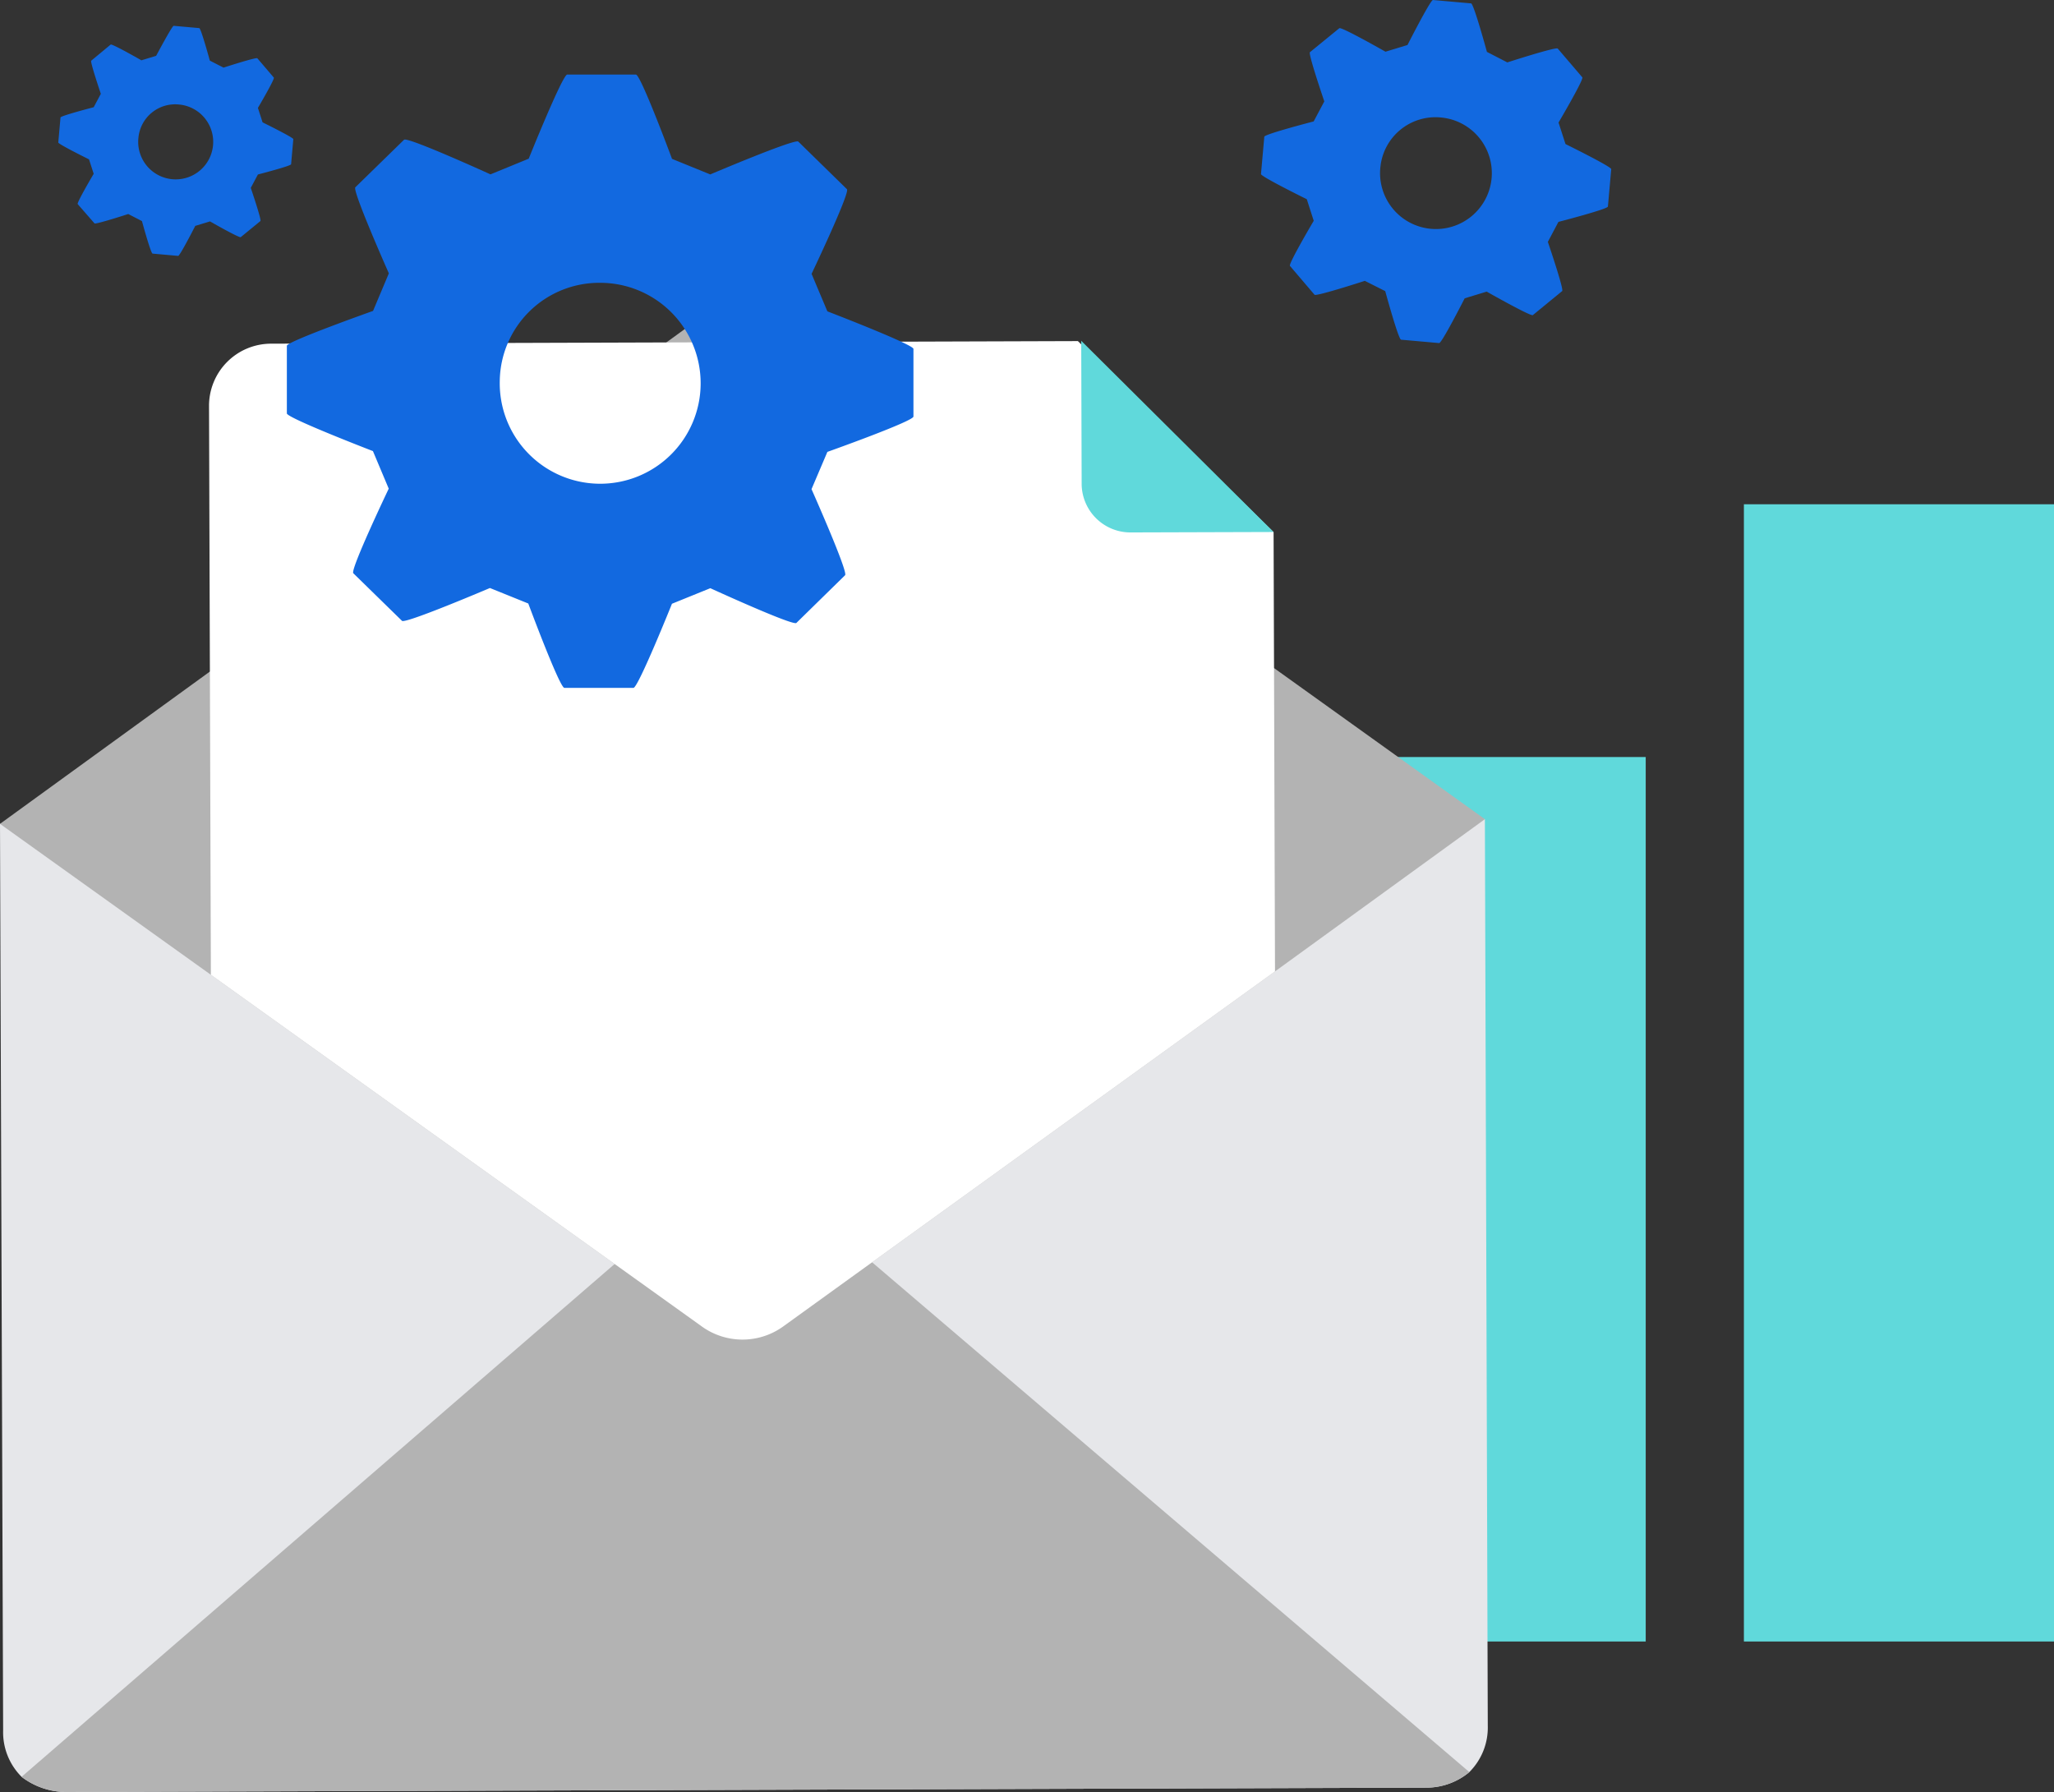
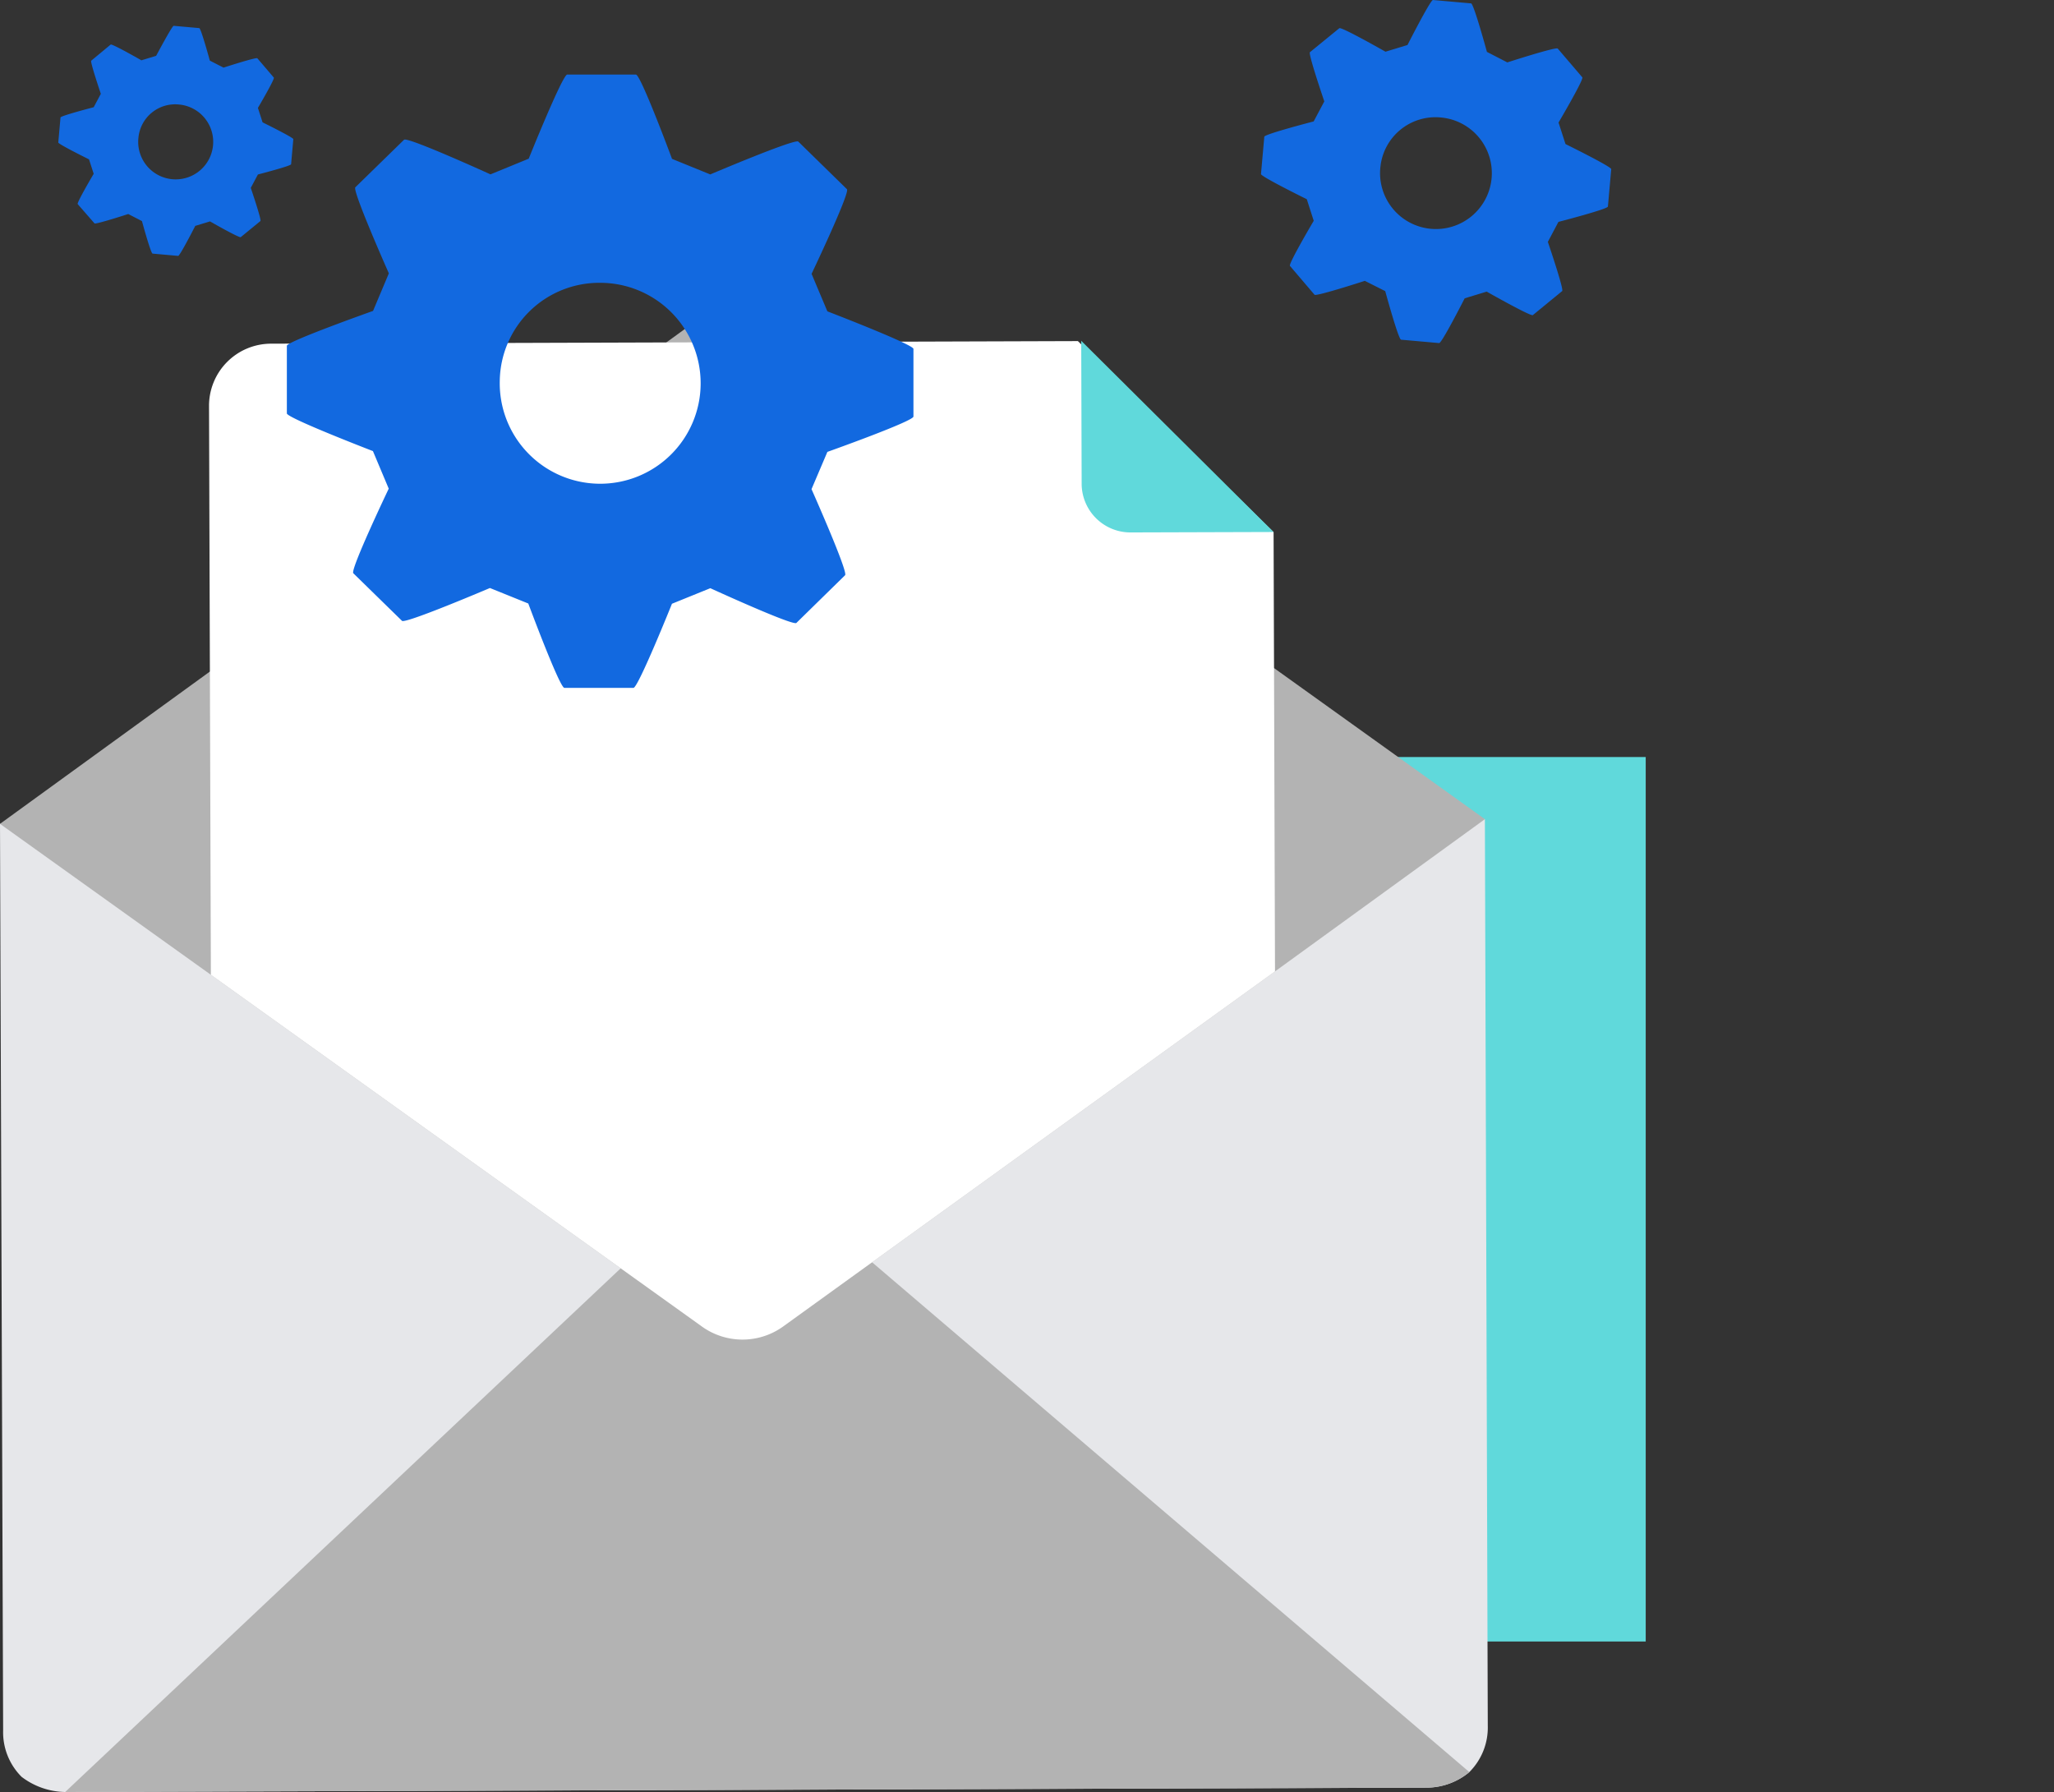
<svg xmlns="http://www.w3.org/2000/svg" width="334.1" height="291.47" viewBox="0 0 334.1 291.47">
  <rect x="0" y="0" width="334.1" height="291.47" fill="#333333" stroke="none" />
  <title>visual-we-give-youtools</title>
  <rect x="17.97" y="246.44" width="50.45" height="20.55" fill="#60d9db" />
-   <rect x="84.39" y="205.34" width="50.45" height="61.65" fill="#60d9db" />
-   <rect x="150.82" y="164.23" width="50.45" height="102.76" fill="#60d9db" />
  <rect x="217.24" y="123.13" width="50.45" height="143.86" fill="#60d9db" />
-   <rect x="283.66" y="82.02" width="50.45" height="184.97" fill="#60d9db" />
  <path d="M242,280.67a10.23,10.23,0,0,1-3,7.56,10.9,10.9,0,0,1-7,2.53l-221.4.71A12,12,0,0,1,3.51,289a10.24,10.24,0,0,1-3-7.54L0,134l241.53-.77L242,280.67Z" fill="#e6e7ea" />
-   <path d="M239,288.23a10.9,10.9,0,0,1-7,2.53l-221.4.71A12,12,0,0,1,3.51,289L120.94,187.46Z" fill="#b3b3b3" />
+   <path d="M239,288.23a10.9,10.9,0,0,1-7,2.53l-221.4.71L120.94,187.46Z" fill="#b3b3b3" />
  <path d="M241.53,133.24,207.39,158l-79.82,57.62a11.33,11.33,0,0,1-13.59,0L34.3,158.55,0,134l34.14-24.77,74.3-53.57L114,51.62a11.33,11.33,0,0,1,13.59,0l5.55,4,35.8,25.55,17.66,12.52,20.67,15Z" fill="#b3b3b3" />
  <path d="M207.16,86.55l.23,71.45-79.82,57.62a11.33,11.33,0,0,1-13.59,0L34.3,158.55,34,66a10.1,10.1,0,0,1,10-10.1l131.33-.42Z" fill="#fff" />
  <path d="M175.94,78.6a7.94,7.94,0,0,0,8.08,8l23.14-.07-31.29-31.1.07,23.15Z" fill="#60d9db" />
  <path d="M15.24,17.44l1.16-2.18S14.62,10,14.84,9.87L18,7.25c.22-.18,5,2.56,5,2.56l2.4-.73S28,4.18,28.25,4.2l4.16.37c.28,0,1.72,5.29,1.72,5.29L36.36,11s5.32-1.73,5.5-1.52l2.68,3.14c.19.22-2.59,4.93-2.59,4.93l.76,2.35s5,2.46,5,2.73l-.36,4.08c0,.28-5.4,1.67-5.4,1.67l-1.16,2.18s1.78,5.21,1.57,5.39l-3.2,2.62c-.22.18-5-2.56-5-2.56l-2.4.73s-2.5,4.9-2.78,4.88l-4.16-.37c-.29,0-1.73-5.29-1.73-5.29l-2.23-1.15s-5.31,1.73-5.49,1.52L12.64,33.2c-.19-.22,2.6-4.93,2.6-4.93l-.76-2.35s-5-2.47-5-2.74l.36-4.07C9.87,18.83,15.24,17.44,15.24,17.44Zm7.28,4.93A6.1,6.1,0,1,0,29.12,17,6,6,0,0,0,22.52,22.37Z" fill="#1269e0" />
  <path d="M213.68,19.75l1.73-3.26s-2.66-7.78-2.34-8l4.78-3.9c.33-.27,7.51,3.82,7.51,3.82l3.58-1.09S232.66,0,233.08,0l6.2.55c.43,0,2.58,7.89,2.58,7.89l3.32,1.71s7.94-2.57,8.2-2.25l4,4.68c.27.32-3.87,7.35-3.87,7.35l1.13,3.5s7.48,3.68,7.44,4.08l-.54,6.08c0,.42-8.05,2.5-8.05,2.5l-1.72,3.25s2.65,7.77,2.33,8l-4.77,3.91c-.32.26-7.51-3.82-7.51-3.82l-3.58,1.09s-3.72,7.32-4.15,7.28l-6.19-.55c-.43,0-2.58-7.9-2.58-7.9L222,45.68s-7.91,2.57-8.18,2.26l-4-4.69c-.28-.32,3.87-7.34,3.87-7.34l-1.13-3.51s-7.48-3.68-7.45-4.09l.54-6.07C205.67,21.82,213.68,19.75,213.68,19.75Zm10.86,7.36a9.09,9.09,0,1,0,9.84-8A9,9,0,0,0,224.54,27.11Z" fill="#1269e0" />
  <path d="M60.68,50.57l2.57-6.11s-6-13.51-5.45-14l7.92-7.73c.55-.53,14.06,5.63,14.06,5.63L86,25.81s5.5-13.68,6.26-13.68h11.18c.78,0,5.87,13.71,5.87,13.71l6.22,2.53s13.79-5.86,14.32-5.34l7.91,7.74c.55.54-5.75,13.77-5.75,13.77l2.57,6.1s14,5.38,14,6.11v11c0,.77-14,5.75-14,5.75L132,79.56s6,13.49,5.46,14l-7.92,7.76c-.54.52-14-5.65-14-5.65l-6.24,2.53s-5.5,13.68-6.26,13.68H91.8c-.77,0-5.87-13.72-5.87-13.72l-6.24-2.52s-13.76,5.86-14.3,5.34l-7.92-7.74c-.55-.54,5.76-13.76,5.76-13.76l-2.57-6.11s-14-5.39-14-6.13v-11C46.67,55.54,60.68,50.57,60.68,50.57ZM81.29,62A16.34,16.34,0,1,0,97.62,46,16.18,16.18,0,0,0,81.29,62Z" fill="#1269e0" />
</svg>